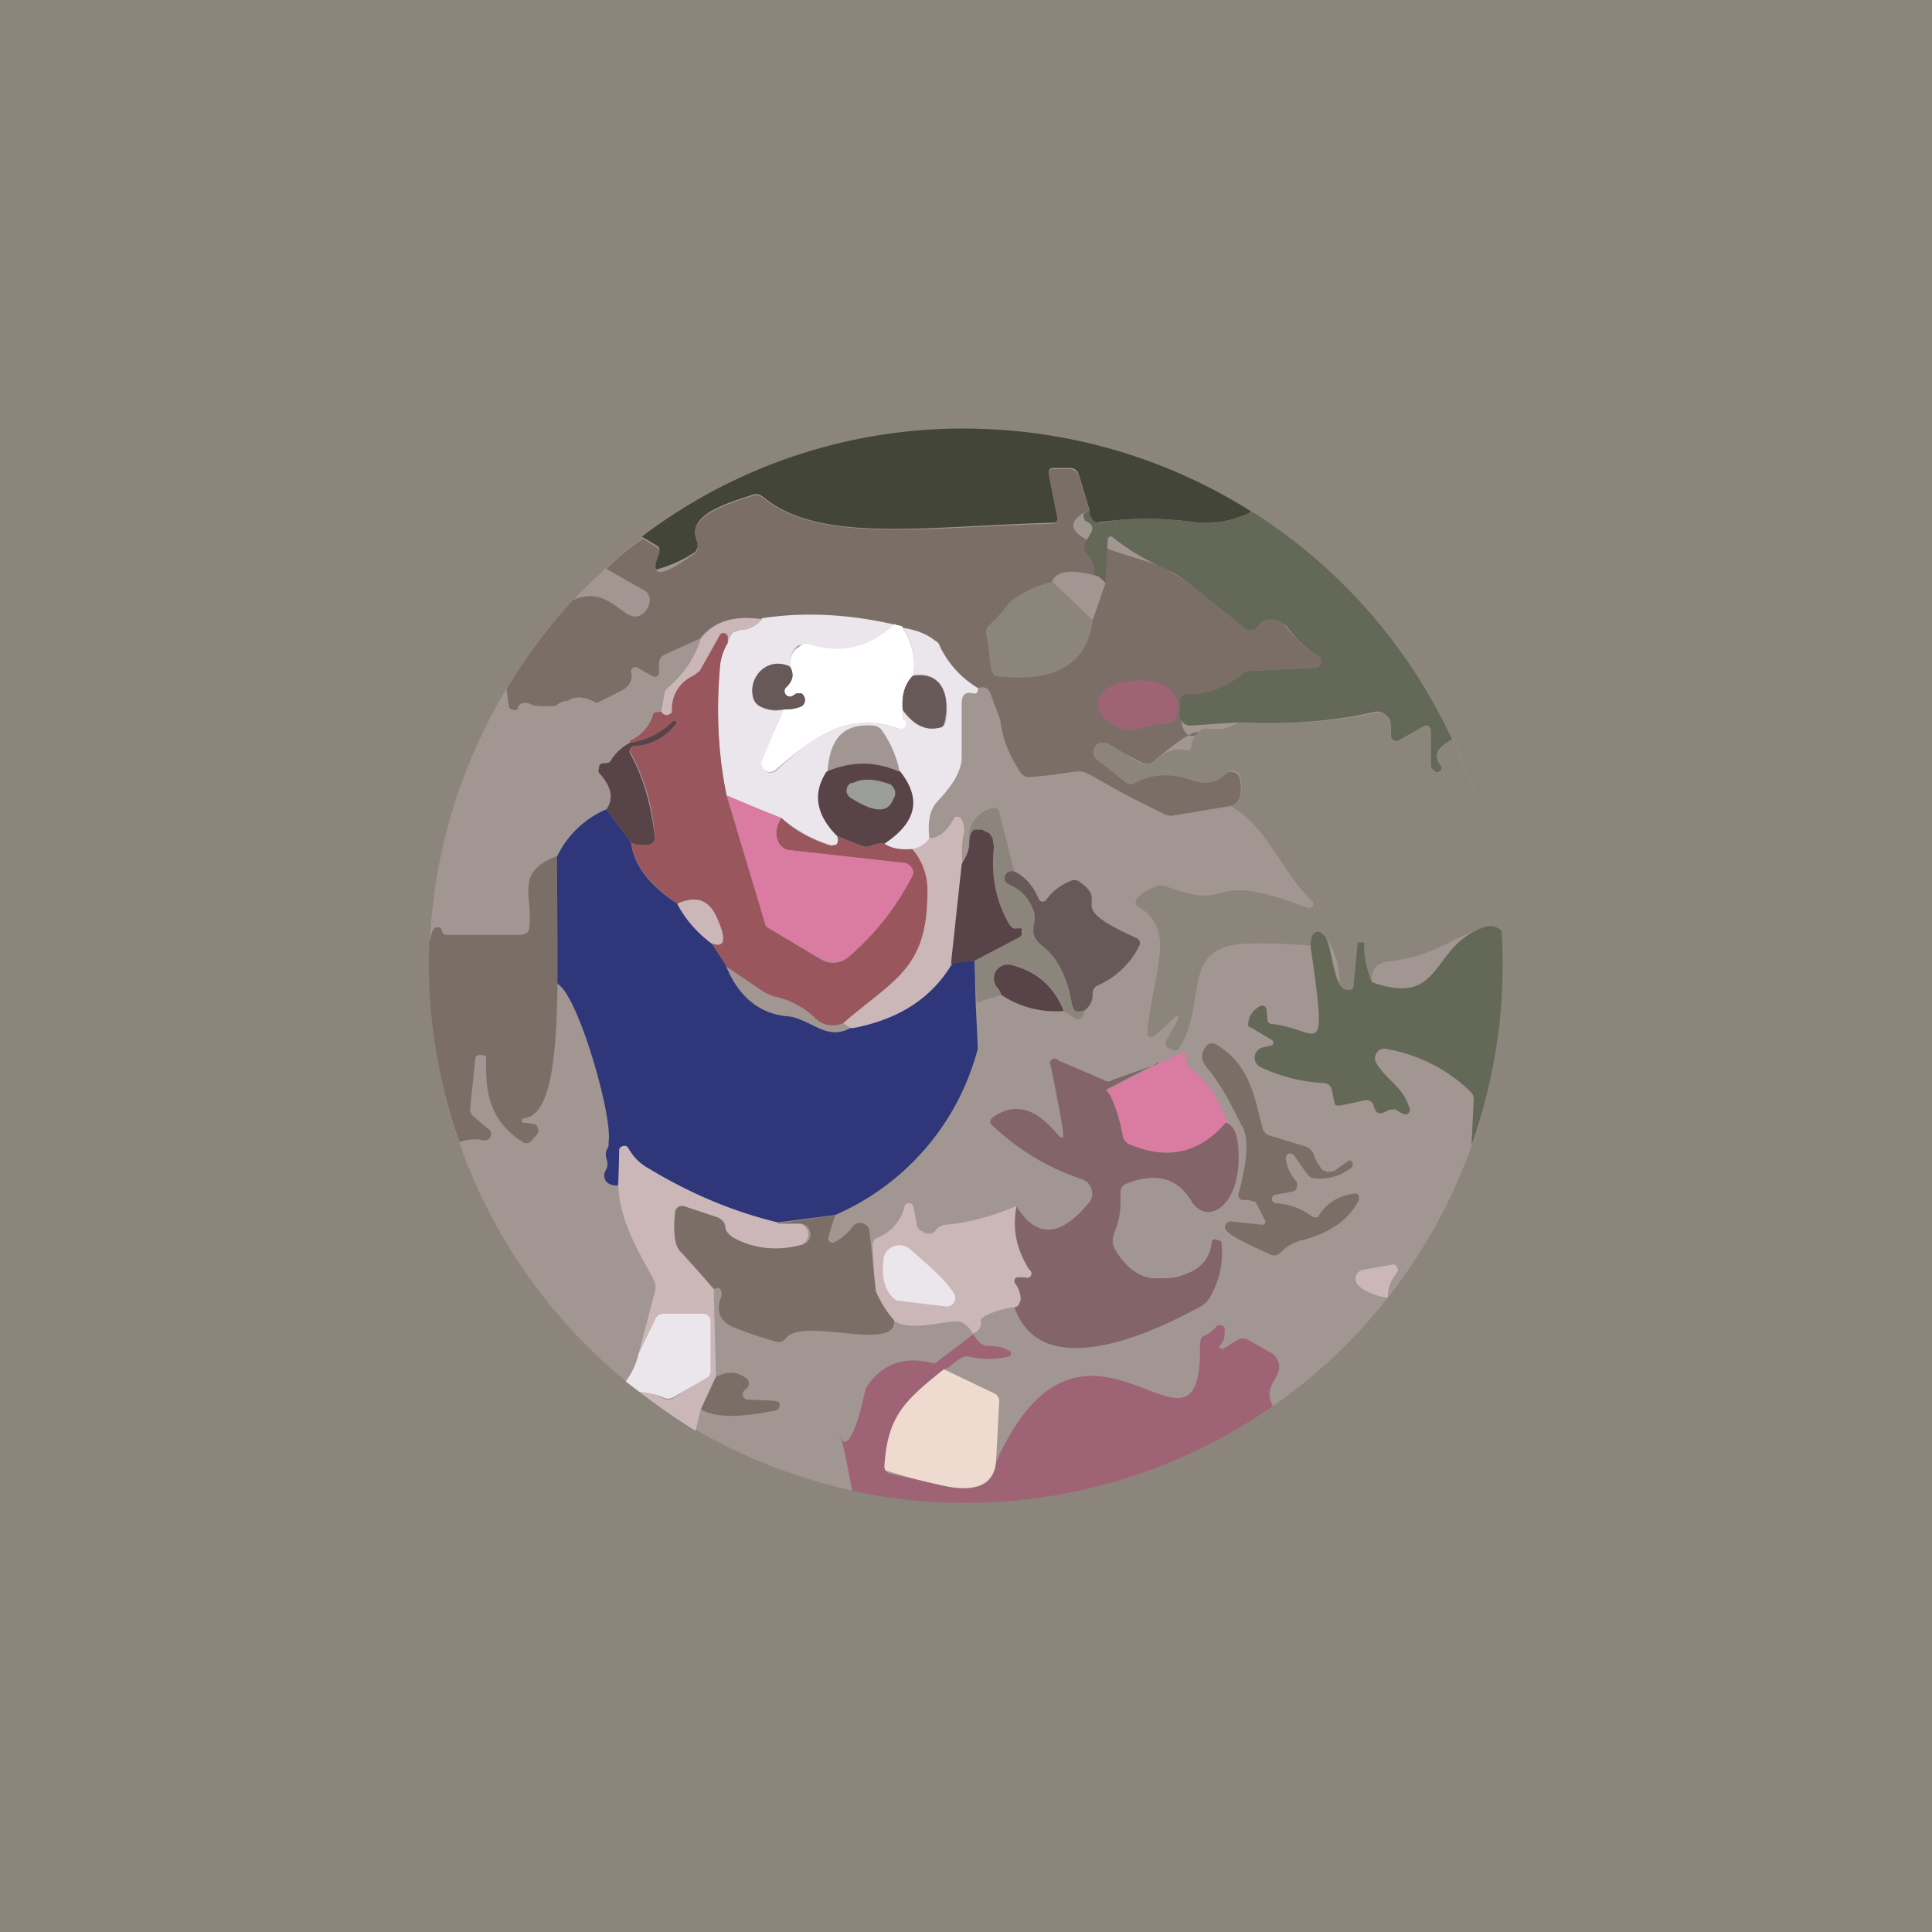
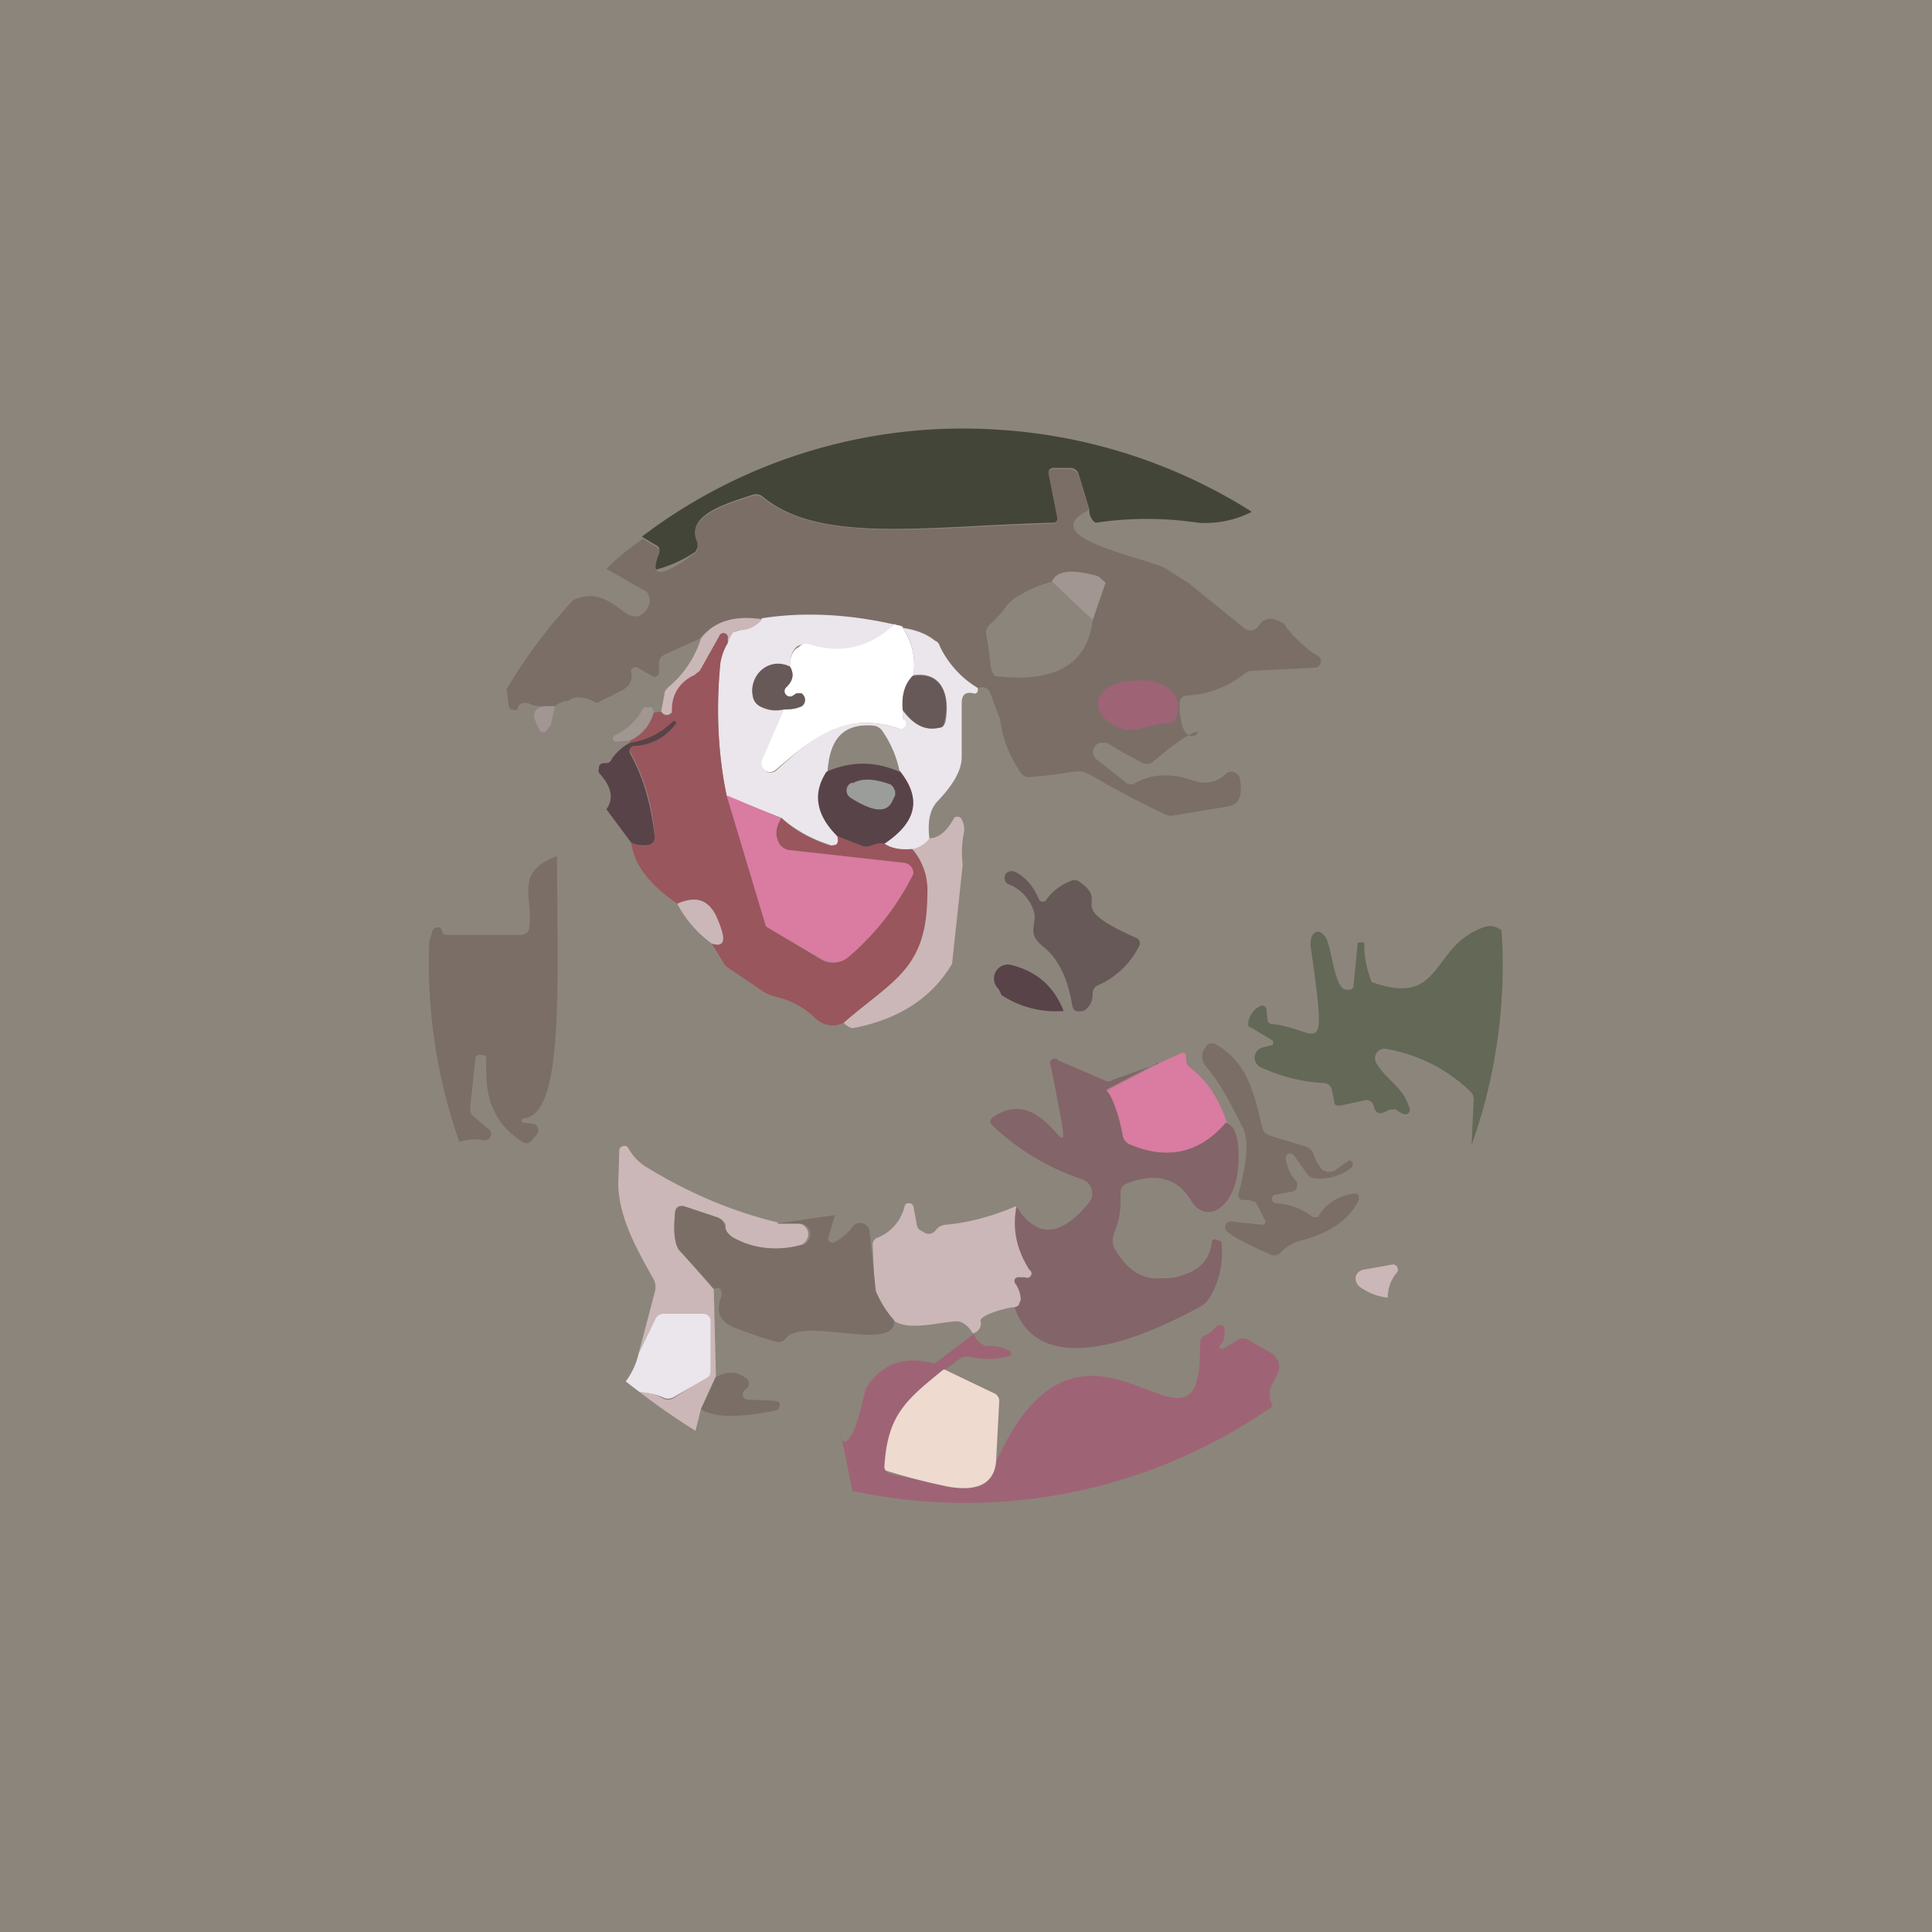
<svg xmlns="http://www.w3.org/2000/svg" width="18" height="18" viewBox="0 0 18 18">
  <path fill="#8C857B" d="M0 0h18v18H0z" />
-   <circle cx="9" cy="9" r="5" fill="#A19691" />
  <path d="M11.66 4.77a.95.95 0 0 1-.5.1 3.2 3.2 0 0 0-.95 0 .08.08 0 0 1-.04-.04.12.12 0 0 1-.02-.08l-.1-.33a.08.08 0 0 0-.08-.06h-.16a.04.04 0 0 0-.04.04l.08.41a.05.05 0 0 1 0 .04.05.05 0 0 1-.04.02c-1.17.03-2.17.2-2.7-.24a.1.1 0 0 0-.1-.02c-.2.07-.64.18-.51.44v.05l-.02.04a1.22 1.22 0 0 1-.38.17.04.04 0 0 1-.03-.05c0-.03.02-.06.06-.1a.05.05 0 0 0 0-.07L5.98 5a4.94 4.94 0 0 1 3.26-1 5 5 0 0 1 2.41.76Z" fill="#444539" />
  <path d="M10.15 4.75c-.52.25.46.43.7.54l.22.14.52.42a.09.09 0 0 0 .13-.01c.05-.08.12-.1.22-.04.02 0 .03.02.04.04.08.1.18.2.31.28a.06.06 0 0 1-.03.1l-.6.03a.13.13 0 0 0-.07.03.92.92 0 0 1-.53.2.07.07 0 0 0-.07.07c0 .7.52-.11-.25.55a.1.1 0 0 1-.11 0c-.46-.26-.57-.16-.14.19a.07.07 0 0 0 .08 0c.15-.08.33-.1.54-.02.12.04.23.02.31-.06a.08.08 0 0 1 .13.04c.03.15 0 .24-.09.26l-.54.09c-.02 0-.05 0-.08-.02-1.06-.51-.48-.4-1.25-.34a.09.09 0 0 1-.08-.04c-.1-.15-.17-.31-.19-.49l-.1-.27-.02-.02c-.02-.02-.05-.02-.09-.01a.89.89 0 0 1-.35-.38.16.16 0 0 0-.04-.06.63.63 0 0 0-.3-.12 3.3 3.3 0 0 0-1.31-.08c-.27-.04-.46.02-.59.18l-.33.15a.09.09 0 0 0-.05.08v.09a.04.04 0 0 1-.02.03.04.04 0 0 1-.04 0l-.14-.08a.04.04 0 0 0-.06.04c.02.08-.02.14-.1.18l-.22.11c-.11-.06-.2-.07-.27-.02-.03 0-.07.01-.12.05h-.1c-.04 0-.1 0-.15-.03h-.05a.07.07 0 0 0-.04.03l-.01.03a.05.05 0 0 1-.05 0 .04.04 0 0 1-.03-.03l-.02-.16a5 5 0 0 1 .62-.83c.23-.1.36.03.5.13l.05.02c.11.03.21-.13.14-.22A.12.12 0 0 0 6 5.5l-.35-.2c.1-.1.22-.2.34-.28l.13.08a.05.05 0 0 1 .02.06c-.11.27.08.18.34-.01a.07.07 0 0 0 .02-.04v-.05c-.13-.26.31-.37.51-.44a.1.1 0 0 1 .1.02c.53.43 1.53.27 2.7.24a.04.04 0 0 0 .03-.02.05.05 0 0 0 .01-.04l-.08-.4a.04.04 0 0 1 .04-.05h.16a.09.09 0 0 1 .08.06l.1.33Z" fill="#7B6E67" />
-   <path d="M10.15 4.75c0 .03 0 .05.02.08a.08.08 0 0 0 .08.04c.26-.05.56-.05.92 0 .14.02.3-.02.5-.1a5 5 0 0 1 1.86 2.12c-.15.08-.18.16-.1.25v.03c-.03.04-.07.03-.1-.03V6.8l-.01-.02a.04.04 0 0 0-.06-.01l-.23.13a.05.05 0 0 1-.07-.05c0-.09 0-.15-.04-.18a.12.12 0 0 0-.1-.04c-.44.1-.86.12-1.29.1l-.44.03a.1.1 0 0 1-.1-.1v-.11a.07.07 0 0 1 .07-.08c.2 0 .37-.07.53-.2a.13.13 0 0 1 .07-.02l.6-.03a.06.06 0 0 0 .03-.1 1.08 1.08 0 0 1-.3-.28.13.13 0 0 0-.05-.04c-.1-.05-.17-.04-.22.04a.09.09 0 0 1-.13.01l-.52-.42c-.07-.05-.14-.1-.23-.14a2.05 2.05 0 0 1-.48-.29.03.03 0 0 0-.04.03l-.02.4a.34.34 0 0 0-.1-.07.27.27 0 0 0-.07-.2.1.1 0 0 1-.02-.1l.05-.09a.07.07 0 0 0 0-.09l-.05-.03-.01-.02a.05.05 0 0 1 0-.05l.02-.01.03-.02Z" fill="#636857" />
  <path d="M10.2 5.36c.03 0 .07.04.1.07l-.12.35-.38-.36c.04-.1.17-.12.4-.06Z" fill="#A19691" />
  <path d="m9.8 5.42.38.36c-.06.49-.47.57-.9.52h-.01c-.06-.07-.03-.12-.08-.38a.1.1 0 0 1 .03-.1.98.98 0 0 0 .14-.15.4.4 0 0 1 .15-.13c.08-.05.18-.09.29-.12Z" fill="#8C857B" />
  <path d="M8.34 5.82a.78.78 0 0 1-.81.2.1.1 0 0 0-.1 0c-.05.04-.07.1-.07.2-.2-.1-.4.09-.34.29a.13.13 0 0 0 .06.07c.07.04.14.05.22.03l-.2.48a.08.08 0 0 0 .03.09.08.08 0 0 0 .1 0c.34-.31.64-.56 1.15-.39a.05.05 0 0 0 .05-.07c-.02-.02-.02-.05-.02-.1.1.13.2.19.34.16.01 0 .03 0 .04-.02a.08.08 0 0 0 .02-.04c.04-.22-.02-.47-.3-.43.02-.14 0-.3-.1-.44.13.02.23.06.3.12.03.01.04.03.05.06.08.16.2.29.35.38v.02a.03.03 0 0 1-.04.03c-.08-.02-.11.02-.11.09v.5c0 .13-.08.26-.22.41-.08.08-.1.2-.08.36a.25.25 0 0 1-.16.1c-.12 0-.2-.02-.26-.06.3-.2.35-.42.14-.68a1.01 1.01 0 0 0-.16-.37.11.11 0 0 0-.09-.05c-.27-.02-.4.12-.42.43-.14.2-.1.4.1.6 0 .04 0 .06-.02.08 0 .01-.03.02-.06 0a1.24 1.24 0 0 1-.45-.25l-.51-.2a4.2 4.2 0 0 1-.06-1.23c0-.06.02-.12.07-.2a.25.25 0 0 1 .05-.1l.1-.03a.27.27 0 0 0 .17-.1c.39-.06.8-.04 1.24.06Z" fill="#EBE5EC" />
  <path d="M7.1 5.77a.27.27 0 0 1-.18.1c-.05 0-.08.01-.1.03a.25.25 0 0 0-.04.09v-.04a.04.04 0 0 0-.08-.02l-.18.32-.05.04a.33.33 0 0 0-.2.32l-.01.03-.03.02c-.03 0-.05 0-.07-.03l.03-.16c0-.03.02-.05.04-.07a.96.96 0 0 0 .3-.45c.12-.16.31-.22.57-.18Z" fill="#CBB7B7" />
  <path d="M8.34 5.82c.06.01.08.02.07.03.1.15.12.3.1.44-.08.08-.11.18-.1.32 0 .06 0 .1.02.1a.05.05 0 0 1-.05.08c-.5-.17-.8.08-1.15.38a.08.08 0 0 1-.1.01.08.08 0 0 1-.03-.1l.2-.47c.06 0 .11 0 .17-.03 0 0 .02-.01.02-.03.02-.03.01-.06-.02-.09h-.05l-.03.02a.05.05 0 0 1-.07-.01.05.05 0 0 1 0-.07c.07-.06.08-.12.04-.19 0-.08.02-.15.08-.18A.1.1 0 0 1 7.53 6c.31.1.58.03.81-.19Z" fill="#fff" />
  <path d="M6.78 5.99a.57.57 0 0 0-.07.2c-.04.44-.02.85.06 1.22l.36 1.2a.05.05 0 0 0 .02.03l.5.3a.22.22 0 0 0 .25-.02 2.45 2.45 0 0 0 .61-.78.1.1 0 0 0-.04-.08.1.1 0 0 0-.04-.02l-1.08-.12a.13.13 0 0 1-.1-.08c-.03-.07-.02-.14.03-.22.12.12.28.2.45.26l.06-.01c.02-.02.02-.04.01-.08l.23.09a.1.1 0 0 0 .08 0c.05-.03.1-.03.13-.02.05.04.14.06.26.05.1.1.15.25.14.42 0 .7-.32.8-.78 1.2-.09.04-.18.03-.26-.04a.77.77 0 0 0-.36-.2.4.4 0 0 1-.14-.06L6.76 9l-.13-.21c.13.05.14-.04.04-.26-.08-.16-.2-.18-.36-.11-.26-.18-.4-.36-.43-.57.06.03.12.04.17.02a.07.07 0 0 0 .05-.07 1.86 1.86 0 0 0-.23-.8.05.05 0 0 1 .04-.05.5.5 0 0 0 .39-.21.02.02 0 0 0-.03 0 .69.69 0 0 1-.4.18V6.9a.38.38 0 0 0 .22-.26l.07-.01c.02.03.04.04.07.03l.03-.02v-.03c0-.15.08-.26.21-.32l.05-.04.18-.32a.04.04 0 0 1 .08.02v.04Z" fill="#99565C" />
  <path d="M7.36 6.21c.04.07.03.13-.03.19a.05.05 0 0 0-.01.07.05.05 0 0 0 .07.01l.03-.02h.05c.03.03.04.06.02.1l-.02.02a.46.46 0 0 1-.17.03.36.36 0 0 1-.22-.03.13.13 0 0 1-.06-.07c-.06-.2.13-.4.34-.3ZM8.5 6.3c.29-.05.35.2.3.42l-.01.04a.08.08 0 0 1-.04.02c-.13.03-.24-.03-.34-.17-.01-.14.02-.24.1-.32Z" fill="#685959" />
  <path d="m5.17 6.58-.04.18a.2.2 0 0 0-.04.05.04.04 0 0 1-.03.01.03.03 0 0 1-.03-.01 1.45 1.45 0 0 1-.04-.09c-.02-.04-.02-.07 0-.1a.13.13 0 0 1 .08-.04h.1ZM6.09 6.64c-.04.12-.11.2-.22.26l-.13.01a.04.04 0 0 1-.03-.02.04.04 0 0 1 .02-.04c.1-.05.19-.12.25-.23L6 6.59h.07c.02.02.02.04.02.05Z" fill="#A19691" />
  <path d="M13.53 6.89c.26.56.42 1.16.46 1.78a.16.16 0 0 0-.17-.03c-.38.14-.44.26-.89.32-.11.01-.16.08-.15.2a.94.94 0 0 1-.07-.35v-.02l-.02-.01h-.03l-.05.4a.04.04 0 0 1-.02.03.04.04 0 0 1-.03.01h-.02a.06.06 0 0 1-.06-.06c0-.16-.04-.3-.13-.43-.04-.05-.07-.06-.1-.04-.03.02-.04.06-.04.12a5.27 5.27 0 0 0-.55-.02c-.69 0-.4.54-.67.97a.05.05 0 0 1-.07.02l-.04-.02a.04.04 0 0 1-.02-.04V9.7c.3-.49-.04-.08-.12-.04a.04.04 0 0 1-.05-.02v-.02c.05-.57.28-.95-.08-1.17a.05.05 0 0 1-.03-.03V8.4c.02-.05.08-.1.19-.14a.13.13 0 0 1 .1 0c.66.25.33-.18 1.32.2a.04.04 0 0 0 .04-.06c-.26-.23-.44-.73-.77-.89.09-.02.12-.1.1-.26a.08.08 0 0 0-.14-.04.28.28 0 0 1-.3.06c-.22-.07-.4-.06-.55.03a.07.07 0 0 1-.08-.01l-.28-.22a.09.09 0 0 1 .04-.15h.06l.32.19a.1.1 0 0 0 .11-.01c.12-.1.21-.14.3-.11a.05.05 0 0 0 .04 0 .05.05 0 0 0 .02-.04c0-.05.03-.09.07-.13a.1.1 0 0 1 .09-.03c.1.01.2 0 .27-.06a4.84 4.84 0 0 0 1.34-.1l.05.04c.03.03.04.1.04.18a.05.05 0 0 0 .07.05l.23-.13a.04.04 0 0 1 .04 0 .04.04 0 0 1 .03.03V7.14c.03.06.07.07.1.03v-.03c-.08-.1-.05-.17.1-.25Z" fill="#8C857B" />
  <path d="m5.88 7.85-.23-.31c.07-.1.05-.21-.07-.34a.06.06 0 0 1 0-.04c0-.04.02-.05.06-.05.03 0 .05-.01.06-.04.05-.07.11-.12.17-.15a.69.69 0 0 0 .4-.2.02.02 0 0 1 .03.01v.01a.5.5 0 0 1-.39.21.05.05 0 0 0-.04.07c.13.23.2.5.23.78a.07.07 0 0 1-.05.07.26.26 0 0 1-.17-.02ZM8.38 7.18c.21.26.16.48-.14.68-.04-.01-.08 0-.13.02a.1.1 0 0 1-.08 0l-.23-.09c-.2-.2-.23-.4-.1-.6.23-.1.45-.1.68 0Z" fill="#584348" />
  <path d="M7.28 7.62c-.05.08-.06.15-.03.22a.13.13 0 0 0 .1.08l1.08.12a.1.1 0 0 1 .08.1 2.45 2.45 0 0 1-.61.78.22.22 0 0 1-.24.02l-.51-.3a.05.05 0 0 1-.02-.03l-.36-1.2.5.21Z" fill="#DA7BA1" />
-   <path d="m5.65 7.54.23.31c.02.2.17.4.43.57.06.12.17.25.32.37l.13.2c.12.3.32.46.59.48a.3.3 0 0 1 .08.02c.18.06.3.2.51.08.43-.07.74-.27.92-.6l.22-.02.01.39.02.43a2.33 2.33 0 0 1-1.33 1.55l-.54.07c-.41-.1-.81-.27-1.2-.5a.54.54 0 0 1-.2-.2.04.04 0 0 0-.04-.01.04.04 0 0 0-.03.03v.33c-.05.01-.08 0-.11-.02a.09.09 0 0 1-.02-.11c.06-.1-.04-.12.03-.23v-.04c.04-.24-.28-1.35-.47-1.47-.23-.35-.24-.74-.01-1.19a.9.9 0 0 1 .46-.44Z" fill="#2F377A" />
  <path d="M9.45 8.12h-.07a.07.07 0 0 0-.02.07.06.06 0 0 0 .04.05c.1.03.17.1.22.22.07.14-.08.22.1.36.14.11.23.3.27.55 0 .03.02.05.04.05l.08-.01-.02.06a.05.05 0 0 1-.03.02.04.04 0 0 1-.04 0l-.11-.07a.64.64 0 0 0-.49-.43.13.13 0 0 0-.12.22l.03.06-.23.07-.02-.4.42-.21a.05.05 0 0 0 .03-.04v-.02l-.01-.01h-.05c-.03 0-.05-.02-.08-.07-.11-.2-.16-.43-.13-.7a.16.16 0 0 0-.05-.13.14.14 0 0 0-.06-.03h-.07c-.03 0-.05.06-.05.15-.02-.18.05-.3.21-.35a.05.05 0 0 1 .04 0 .05.05 0 0 1 .03.04l.14.55Z" fill="#8C857B" />
  <path d="m8.97 8.05-.1.93c-.19.32-.5.52-.93.6a.19.19 0 0 1-.08-.05c.46-.4.78-.5.78-1.2a.59.59 0 0 0-.14-.42.25.25 0 0 0 .16-.1c.08 0 .16-.06.23-.19a.03.03 0 0 1 .03-.01.04.04 0 0 1 .03.01c.03.04.04.1.03.14a.92.92 0 0 0-.01.3Z" fill="#CBB7B7" />
-   <path d="m9.08 8.95-.22.03.1-.93c.03-.05.06-.1.07-.17 0-.1.02-.14.05-.15h.07l.06.03c.02.01.03.04.04.06l.01.07c-.03.27.02.5.13.7.03.05.05.07.08.06h.05v.06l-.02.02-.42.22Z" fill="#584348" />
  <path d="M5.19 7.98c0 1.2.07 2.4-.31 2.44a.02.02 0 0 0-.02.02.02.02 0 0 0 .02.02l.09.01a.05.05 0 0 1 .04.04.05.05 0 0 1 0 .05l-.06.07a.06.06 0 0 1-.08.01c-.31-.2-.35-.46-.34-.78a.03.03 0 0 0-.03-.03h-.05l-.02.02-.05.48a.08.08 0 0 0 .03.07l.13.11a.06.06 0 0 1-.05.11.45.45 0 0 0-.21.02A5 5 0 0 1 4 8.77l.03-.1a.05.05 0 0 1 .04-.03.05.05 0 0 1 .04.01l.01.03a.04.04 0 0 0 .04.03h.71l.04-.02a.06.06 0 0 0 .02-.04c.04-.3-.14-.52.25-.67Z" fill="#7B6E67" />
  <path d="M9.45 8.12c.09.04.17.12.23.26a.04.04 0 0 0 .07 0 .5.5 0 0 1 .22-.17.08.08 0 0 1 .08 0c.32.22-.18.21.54.53a.05.05 0 0 1 .03.04v.02a.78.78 0 0 1-.39.38.08.08 0 0 0-.05.08c0 .06-.02.11-.07.15a.12.12 0 0 1-.08.01c-.02 0-.03-.02-.04-.05-.04-.25-.13-.44-.27-.55-.18-.14-.03-.22-.1-.36a.39.39 0 0 0-.22-.22.06.06 0 0 1-.04-.05.07.07 0 0 1 .02-.06c.02-.01.04-.02.07-.01Z" fill="#685959" />
  <path d="M6.63 8.79a1.07 1.07 0 0 1-.32-.37c.16-.07.28-.05.36.11.1.22.09.3-.04.26Z" fill="#CBB7B7" />
  <path d="M13.99 8.67a5 5 0 0 1-.28 2l.02-.42a.1.1 0 0 0-.03-.08 1.49 1.49 0 0 0-.8-.4.09.09 0 0 0-.08.13c.1.17.25.22.31.42a.04.04 0 0 1 0 .04.04.04 0 0 1-.05.02.23.23 0 0 1-.07-.04c-.02-.01-.04 0-.07 0-.08.05-.12.04-.14-.03a.07.07 0 0 0-.08-.06l-.23.05h-.04a.05.05 0 0 1-.02-.04l-.02-.1a.08.08 0 0 0-.08-.07c-.2-.01-.4-.06-.59-.15a.1.1 0 0 1-.05-.1.1.1 0 0 1 .07-.08l.08-.02h.01a.03.03 0 0 0 0-.05l-.2-.12c-.01 0-.02 0-.02-.02v-.02a.2.2 0 0 1 .12-.16.04.04 0 0 1 .05.04l.01.1a.04.04 0 0 0 .04.03c.45.05.52.4.36-.73 0-.06.01-.1.04-.12.03-.02.06-.01.1.04.06.1.08.48.19.49h.02a.04.04 0 0 0 .05-.03l.04-.41h.06v.03c0 .12.03.24.07.34.67.24.54-.33 1.04-.51a.16.16 0 0 1 .17.03Z" fill="#636857" />
  <path d="M9.9 9.42a.92.92 0 0 1-.57-.15.27.27 0 0 0-.03-.06.13.13 0 0 1 .12-.22c.24.06.4.2.49.43Z" fill="#584348" />
  <path d="M11.43 10.46c-.26.29-.56.35-.91.2a.1.1 0 0 1-.06-.08c-.03-.16-.07-.29-.12-.38l-.03-.03v-.01l.48-.25.22-.1a.03.03 0 0 1 .02 0 .03.03 0 0 1 .02.03c0 .04 0 .08.03.1.17.13.28.3.35.52Z" fill="#DA7BA1" />
  <path d="m10.79 9.9-.48.25v.01l.03.04c.05.1.09.22.12.38a.11.11 0 0 0 .06.08c.35.15.65.09.9-.2.09.03.12.14.12.33 0 .46-.3.63-.44.4-.13-.22-.34-.27-.61-.16a.08.08 0 0 0-.05.07c0 .17 0 .24-.06.39-.02.06-.02.11.02.17.1.16.22.24.35.25.12 0 .2 0 .27-.03.16-.05.25-.15.27-.3v-.02a.04.04 0 0 1 .06 0h.02a.02.02 0 0 1 .01.02.81.81 0 0 1-.11.51.22.22 0 0 1-.08.08c-1.19.65-2.05.58-1.72-.93.19.3.41.29.68-.04a.14.14 0 0 0-.06-.21 2.23 2.23 0 0 1-.86-.52.05.05 0 0 1 .02-.06c.57-.4.82.94.54-.48a.04.04 0 0 1 .07-.05l.42.18c.03.02.06.02.09 0l.42-.15Z" fill="#836469" />
  <path d="M7.24 11.4h.2a.1.1 0 0 1 .07.16.1.1 0 0 1-.05.04.8.8 0 0 1-.63-.07.14.14 0 0 1-.07-.08v-.04a.12.12 0 0 0-.09-.07l-.3-.1a.07.07 0 0 0-.05 0 .06.06 0 0 0-.03.06c-.02.19 0 .3.04.35l.32.36.02.81-.14.31-.05.2c-.18-.11-.35-.23-.52-.36.08 0 .15.02.22.06a.1.1 0 0 0 .09 0l.31-.2.03-.01v-.52a.07.07 0 0 0-.06-.06h-.37a.08.08 0 0 0-.07.04l-.16.33.15-.57a.16.16 0 0 0-.01-.12c-.15-.27-.32-.56-.33-.88l.01-.33a.04.04 0 0 1 .03-.03.04.04 0 0 1 .05.01c.05.09.11.15.2.2.38.23.78.4 1.2.5ZM9.47 11.24c-.04.21 0 .4.12.59a.04.04 0 0 1-.04.07H9.5a.05.05 0 0 0-.04.01.04.04 0 0 0 0 .05c.03.04.05.1.05.15l-.02.05a.07.07 0 0 1-.05.02c-.05 0-.35.08-.3.14 0 .06-.04.1-.08.1a.23.23 0 0 0-.1-.1l-.03-.01c-.16 0-.46.1-.61-.01a.81.81 0 0 1-.17-.27l-.02-.44a.07.07 0 0 1 .05-.06.42.42 0 0 0 .25-.3.04.04 0 0 1 .04-.02.04.04 0 0 1 .04.03l.03.16c0 .03.02.06.05.07.05.04.1.03.13-.01.02-.03.06-.05.1-.05.21-.02.43-.08.64-.17Z" fill="#CBB7B7" />
  <path d="m7.24 11.4.54-.08-.06.2a.04.04 0 0 0 .06.05.48.48 0 0 0 .17-.15.09.09 0 0 1 .15.04l.06.57c.04.09.09.18.17.27.03.31-.85-.04-1.01.17a.08.08 0 0 1-.09.03 3.9 3.9 0 0 1-.41-.14c-.12-.06-.15-.15-.1-.28a.05.05 0 0 0 0-.04c0-.04-.03-.05-.07-.03a6.71 6.71 0 0 0-.32-.36c-.04-.05-.06-.16-.04-.35a.06.06 0 0 1 .03-.05.06.06 0 0 1 .06-.01l.3.1a.12.12 0 0 1 .07.07l.01.04c.01.03.04.06.07.08.18.1.4.13.63.07a.1.1 0 0 0-.02-.2h-.2Z" fill="#7B6E67" />
  <path d="M12.93 12.09a.54.54 0 0 1-.26-.1.1.1 0 0 1-.04-.09.09.09 0 0 1 .07-.07l.28-.05a.05.05 0 0 1 .04.07.35.35 0 0 0-.09.24Z" fill="#CBB7B7" />
  <path d="M5.96 12.97a4.62 4.62 0 0 1-.13-.1c.06-.08.1-.17.12-.26l.16-.33a.08.08 0 0 1 .07-.04h.37a.07.07 0 0 1 .05.02.07.07 0 0 1 .02.04v.48l-.01.04-.03.02-.31.18a.1.1 0 0 1-.09 0 .64.64 0 0 0-.22-.05Z" fill="#EBE5EC" />
  <path d="M9.07 12.43c.02.04.05.08.09.1a.1.1 0 0 0 .06.01c.06 0 .12.01.17.04a.03.03 0 0 1 0 .06.8.8 0 0 1-.36 0c-.09-.02-.16.1-.24.12-.36.29-.52.43-.55.9a.07.07 0 0 0 .05.07l.54.12c.28.05.43-.02.45-.23.84-1.86 1.93.3 1.9-1.1l.01-.05a.08.08 0 0 1 .04-.03c.03-.01.07-.04.11-.09a.04.04 0 0 1 .04 0 .04.04 0 0 1 .03.02c0 .07 0 .12-.04.16l-.01.01v.02h.01l.02.01.13-.08a.1.1 0 0 1 .12 0l.23.13.02.03c.11.17-.15.24-.03.45a5 5 0 0 1-3.92.79l-.05-.26c-.14-.7-.05.34.17-.67l.01-.03c.14-.22.35-.3.62-.23a.05.05 0 0 0 .05-.02l.33-.25Z" fill="#9F6376" />
  <path d="m8.8 12.76.46.22a.08.08 0 0 1 .05.07l-.03.57c-.02.2-.17.28-.45.23a6.05 6.05 0 0 1-.58-.15.07.07 0 0 1-.01-.04c.03-.47.19-.61.55-.9Z" fill="#EEDACE" />
  <path d="m6.53 13.13.14-.3c.11-.06.2-.05.28.01a.06.06 0 0 1 0 .1.16.16 0 0 0-.02.02.05.05 0 0 0 .03.08l.25.01.04.01c.02.01.02.04 0 .07l-.02.01c-.34.07-.57.07-.7-.01Z" fill="#7B6E67" />
  <path d="M10.88 6.74c-.23 0-.34.16-.58-.04a.2.2 0 0 1-.07-.14c0-.03 0-.05.02-.07a.15.15 0 0 1 .04-.06.44.44 0 0 1 .2-.08c.21-.03.36 0 .45.12.04.05.05.12.02.21a.08.08 0 0 1-.08.06Z" fill="#9F6376" />
  <path d="M11.65 11.18h-.08a.05.05 0 0 1-.03-.06c.08-.3.1-.52.03-.63-.1-.2-.2-.4-.34-.56-.04-.06-.04-.12 0-.17.02-.04.05-.05.1-.03.3.18.35.45.43.77a.1.1 0 0 0 .07.08l.33.1a.12.12 0 0 1 .08.08c.02.06.05.1.08.14l.05.02.06-.01.14-.1a.04.04 0 0 1 .02.07.48.48 0 0 1-.33.1.1.1 0 0 1-.08-.04l-.12-.17a.05.05 0 0 0-.06-.02.05.05 0 0 0-.02.05.4.4 0 0 0 .1.21.05.05 0 0 1 0 .05v.02l-.03.02-.16.03a.04.04 0 0 0-.04.04.04.04 0 0 0 .04.04c.14.01.25.06.33.12a.05.05 0 0 0 .04.01h.02l.01-.02c.07-.11.18-.18.33-.2h.02l.02.02v.04c-.1.2-.29.31-.51.37a.42.42 0 0 0-.22.12.08.08 0 0 1-.09.02c-.2-.09-.35-.16-.41-.22a.05.05 0 0 1-.01-.06.05.05 0 0 1 .05-.03l.28.03h.02a.03.03 0 0 0 .01-.05l-.08-.16-.03-.01h-.02Z" fill="#7B6E67" />
  <path d="M7.94 7.3c.08-.05.2-.05.36.01l.02.02.02.04v.04l-.02.04c-.05.13-.18.12-.4-.02a.08.08 0 0 1 .02-.14Z" fill="#9B9D9B" />
-   <path d="m8.8 12.17-.42-.05h-.02c-.1-.06-.15-.18-.13-.38a.15.15 0 0 1 .25-.1c.2.17.34.3.4.4a.08.08 0 0 1-.08.13Z" fill="#EBE5EC" />
</svg>